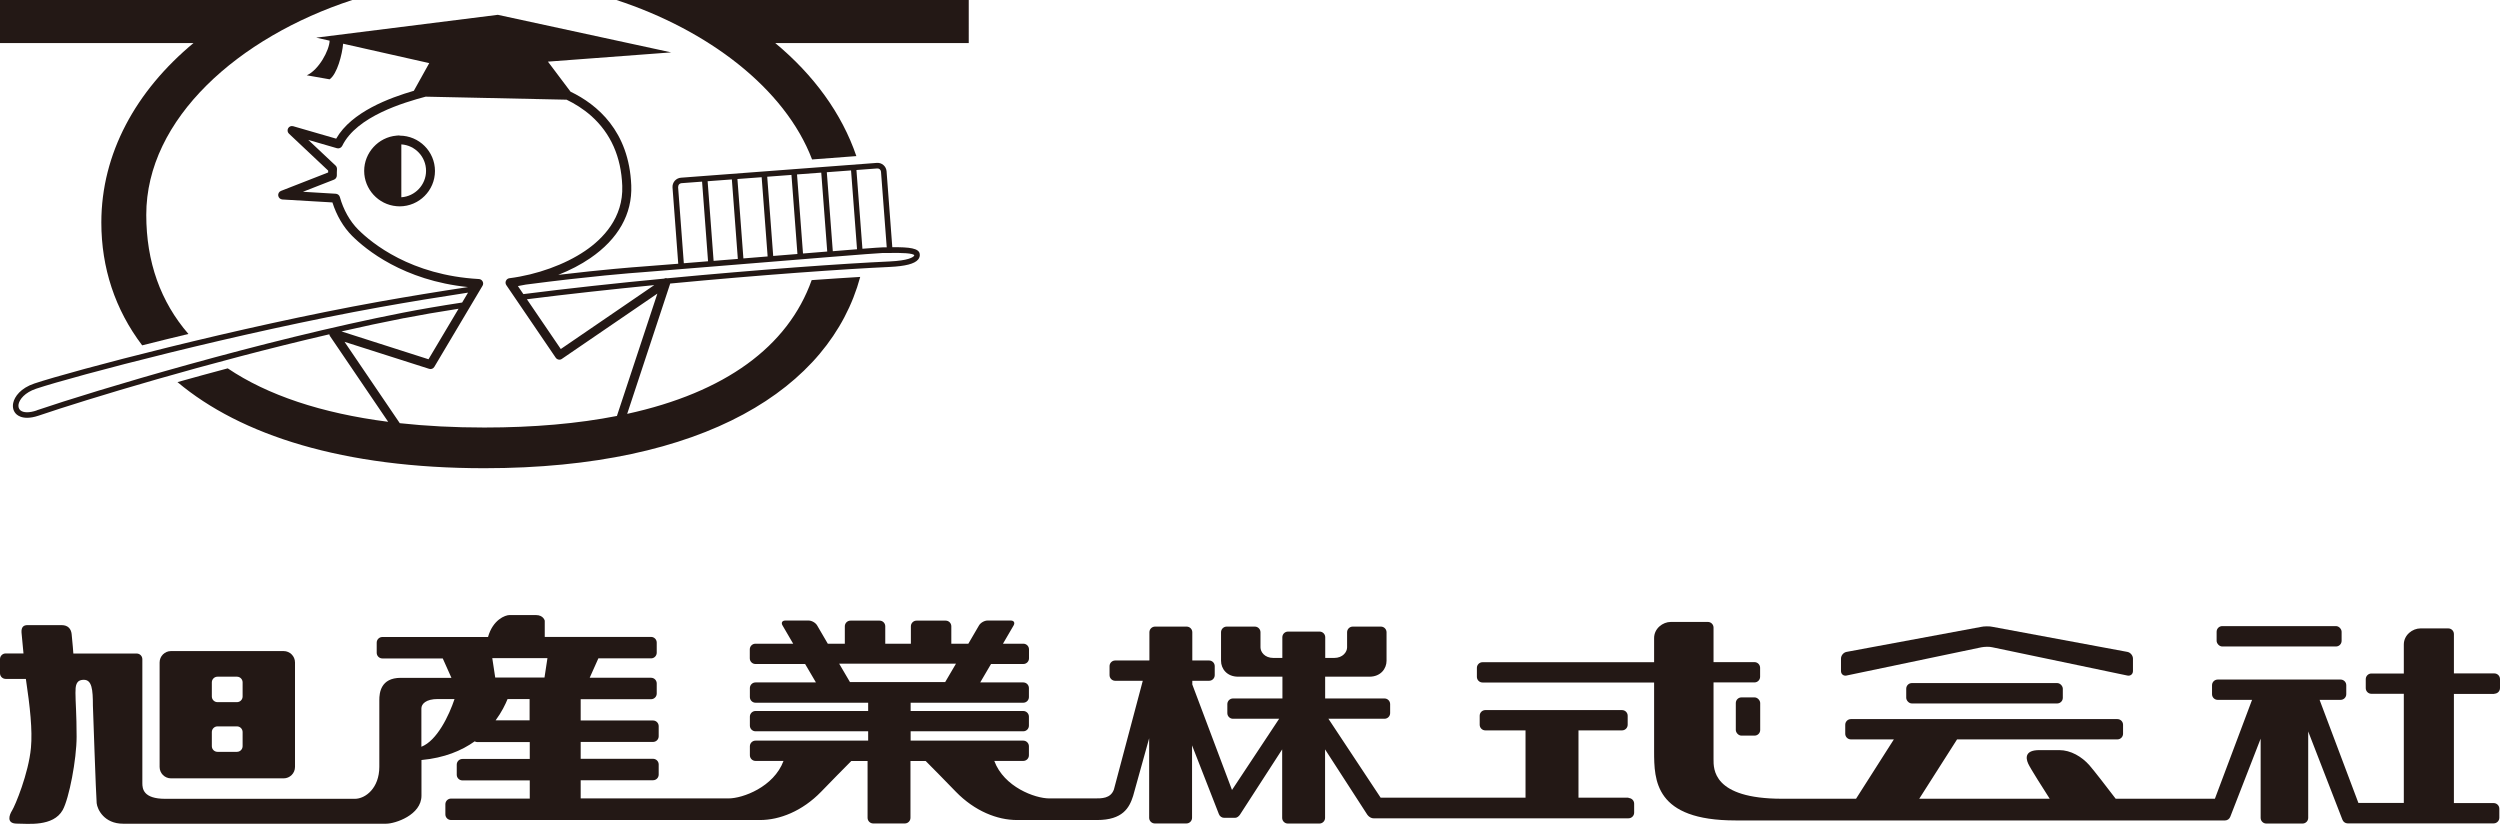
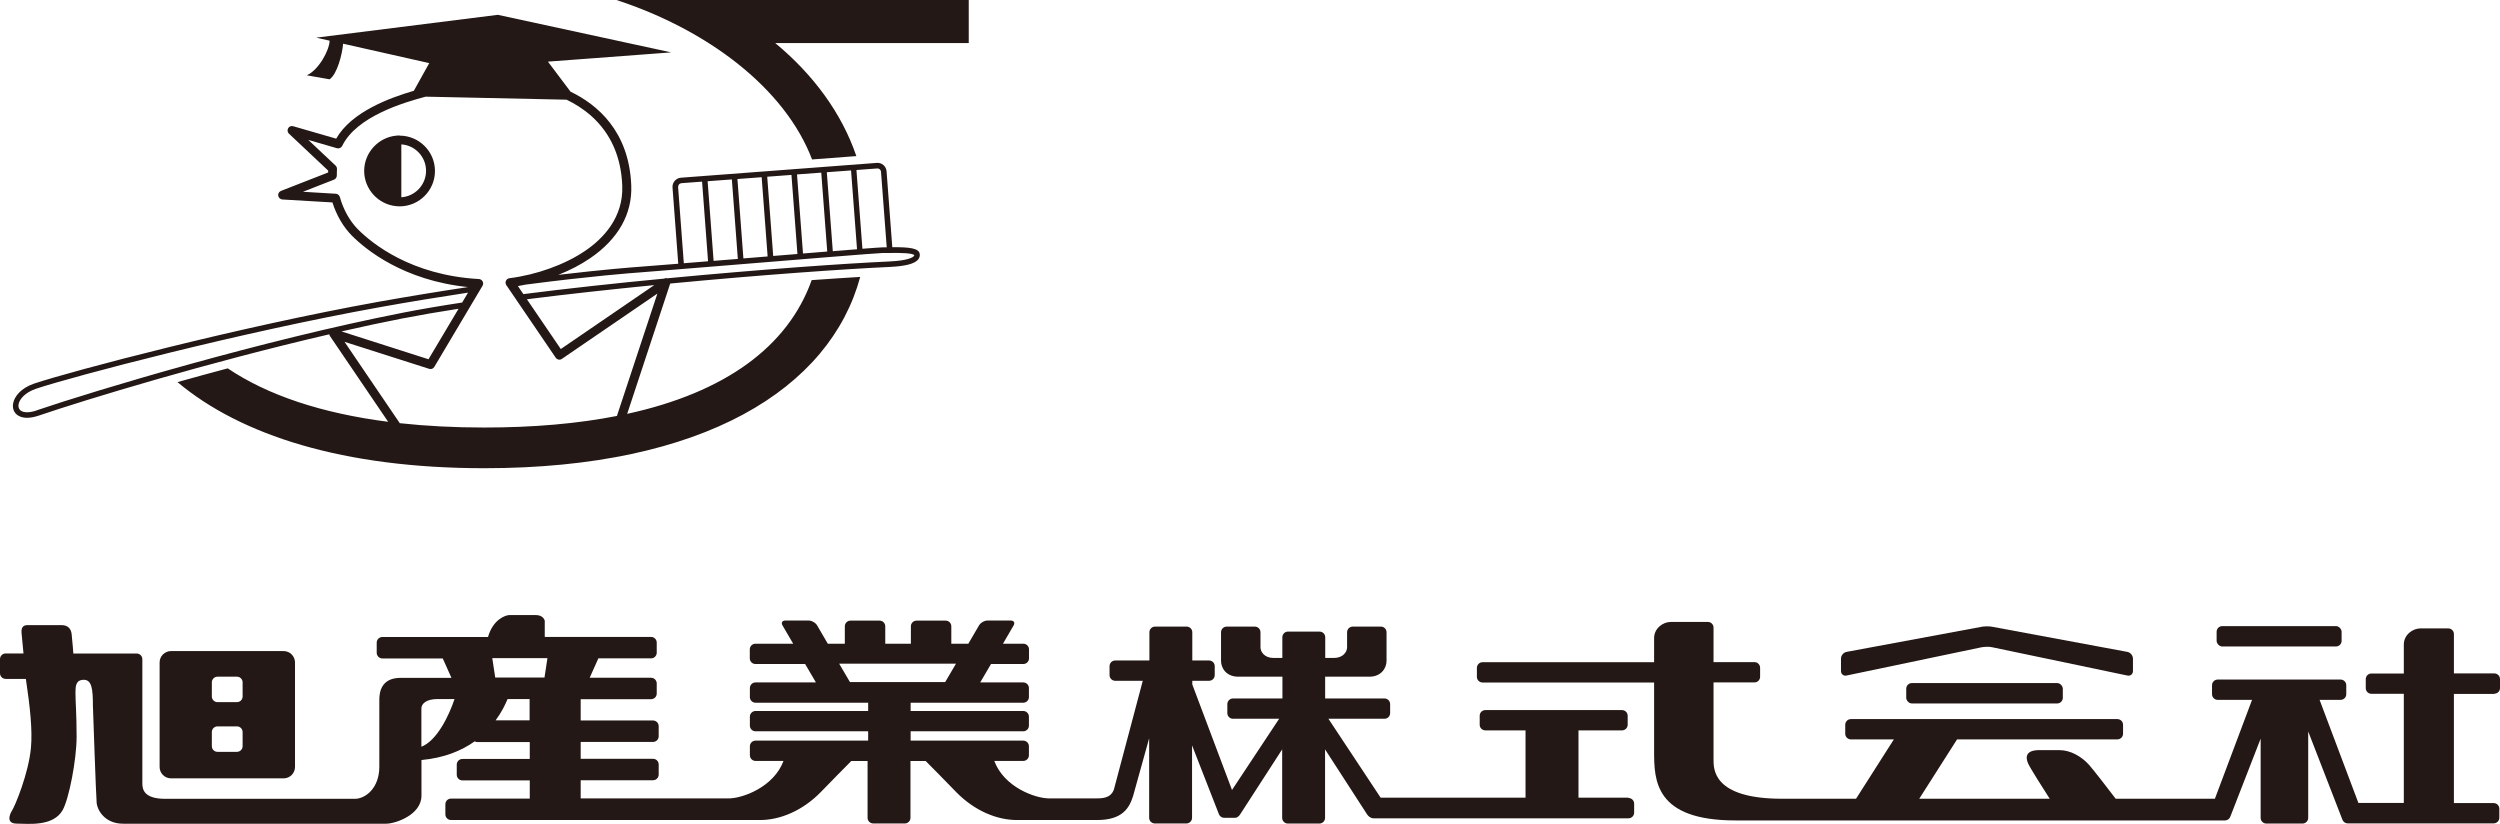
<svg xmlns="http://www.w3.org/2000/svg" id="_イヤー_2" viewBox="0 0 305.42 100.64">
  <defs>
    <style>.cls-1{fill:#231815;}</style>
  </defs>
  <g id="_ザイン">
    <g>
      <g>
-         <path class="cls-1" d="M20.89,95.09h13.76c.76,0,1.39-.62,1.39-1.39v-12.77c0-.76-.62-1.39-1.39-1.39h-13.76c-.76,0-1.39,.62-1.39,1.39v12.77c0,.76,.62,1.39,1.39,1.39Zm4.99-11.73c0-.38,.31-.69,.69-.69h2.38c.38,0,.69,.31,.69,.69v1.73c0,.38-.31,.69-.69,.69h-2.38c-.38,0-.69-.31-.69-.69v-1.73Zm0,6.07c0-.38,.31-.69,.69-.69h2.38c.38,0,.69,.31,.69,.69v1.73c0,.38-.31,.69-.69,.69h-2.38c-.38,0-.69-.31-.69-.69v-1.73Z" />
+         <path class="cls-1" d="M20.89,95.09h13.76c.76,0,1.39-.62,1.39-1.39v-12.77c0-.76-.62-1.39-1.39-1.39h-13.76c-.76,0-1.39,.62-1.39,1.39v12.77c0,.76,.62,1.39,1.39,1.39Zm4.99-11.73c0-.38,.31-.69,.69-.69h2.38c.38,0,.69,.31,.69,.69v1.73c0,.38-.31,.69-.69,.69h-2.38c-.38,0-.69-.31-.69-.69v-1.73m0,6.07c0-.38,.31-.69,.69-.69h2.38c.38,0,.69,.31,.69,.69v1.73c0,.38-.31,.69-.69,.69h-2.38c-.38,0-.69-.31-.69-.69v-1.73Z" />
        <rect class="cls-1" x="232.88" y="83.45" width="19.13" height="2.49" rx=".69" ry=".69" />
        <path class="cls-1" d="M225.58,82.53l16.48-3.45c.38-.07,.98-.1,1.36,0l16.48,3.45c.37,.08,.68-.17,.68-.55v-1.52c0-.38-.31-.75-.68-.82l-16.47-3.06c-.32-.09-1.12-.07-1.37,0l-16.47,3.06c-.38,.07-.68,.44-.68,.82v1.52c0,.38,.31,.63,.68,.55Z" />
        <path class="cls-1" d="M198.96,97.45h-6.12v-8.22h5.32c.38,0,.69-.31,.69-.69v-1.1c0-.38-.31-.69-.69-.69h-16.7c-.38,0-.69,.31-.69,.69v1.1c0,.38,.31,.69,.69,.69h4.91v8.22h-17.7l-6.38-9.64h6.85c.38,0,.69-.31,.69-.69v-1.1c0-.38-.31-.69-.69-.69h-7.25v-2.66h5.41c1.39,0,2.09-1,2.09-1.94v-3.49c0-.38-.31-.69-.69-.69h-3.44c-.38,0-.69,.31-.69,.69v1.85c0,.54-.5,1.29-1.59,1.29h-1.08v-2.53c0-.38-.31-.69-.69-.69h-3.86c-.38,0-.69,.31-.69,.69v2.53h-1.08c-1.1,0-1.59-.75-1.59-1.29v-1.85c0-.38-.31-.69-.69-.69h-3.44c-.38,0-.69,.31-.69,.69v3.49c0,.95,.7,1.94,2.09,1.94h5.41v2.66h-6.04c-.38,0-.69,.31-.69,.69v1.1c0,.38,.31,.69,.69,.69h5.64l-5.76,8.7-4.85-12.89v-.45h2.05c.38,0,.69-.31,.69-.69v-1.1c0-.38-.31-.69-.69-.69h-2.05v-3.45c0-.38-.31-.69-.69-.69h-3.86c-.38,0-.69,.31-.69,.69v3.42s-.02,.02-.04,.03h-4.14c-.38,0-.69,.31-.69,.69v1.1c0,.38,.31,.69,.69,.69h3.37l-3.53,13.29c-.41,1.11-1.52,1.08-2.33,1.08h-5.57c-1.73,0-5.53-1.39-6.71-4.58h3.54c.38,0,.69-.31,.69-.69v-1.1c0-.38-.31-.69-.69-.69h-13.76v-1.14h13.76c.38,0,.69-.31,.69-.69v-1.1c0-.38-.31-.69-.69-.69h-13.76v-1.01h13.76c.38,0,.69-.31,.69-.69v-1.1c0-.38-.31-.69-.69-.69h-5.26l1.32-2.25h3.95c.38,0,.69-.31,.69-.69v-1.1c0-.38-.31-.69-.69-.69h-2.49l1.3-2.23c.19-.33,.04-.6-.34-.6h-2.85c-.38,0-.85,.27-1.04,.6l-1.3,2.23h-2.08v-2.13c0-.38-.31-.69-.69-.69h-3.56c-.38,0-.69,.31-.69,.69v2.13h-3.13v-2.13c0-.38-.31-.69-.69-.69h-3.56c-.38,0-.69,.31-.69,.69v2.13h-2.08l-1.3-2.23c-.19-.33-.66-.6-1.04-.6h-2.85c-.38,0-.54,.27-.34,.6l1.3,2.23h-4.61c-.38,0-.69,.31-.69,.69v1.1c0,.38,.31,.69,.69,.69h6.07l1.32,2.25h-7.38c-.38,0-.69,.31-.69,.69v1.1c0,.38,.31,.69,.69,.69h13.76v1.01h-13.76c-.38,0-.69,.31-.69,.69v1.1c0,.38,.31,.69,.69,.69h13.76v1.14h-13.76c-.38,0-.69,.31-.69,.69v1.1c0,.38,.31,.69,.69,.69h3.42c-1.19,3.19-4.99,4.58-6.71,4.58h-18.07v-2.22h8.84c.38,0,.69-.31,.69-.69v-1.24c0-.38-.31-.69-.69-.69h-8.84v-2.06h8.84c.38,0,.69-.31,.69-.69v-1.24c0-.38-.31-.69-.69-.69h-8.84v-2.6h8.6c.38,0,.69-.31,.69-.69v-1.24c0-.38-.31-.69-.69-.69h-7.5l1.06-2.37h6.44c.38,0,.69-.31,.69-.69v-1.24c0-.38-.31-.69-.69-.69h-12.99v-1.98s-.15-.69-1.08-.69h-3.23c-.52,0-2.03,.57-2.62,2.68h-12.91c-.38,0-.69,.31-.69,.69v1.24c0,.38,.31,.69,.69,.69h7.38l1.06,2.37h-6.2c-2.46,0-2.61,1.86-2.61,2.71v8.15c0,2.61-1.69,3.92-3,3.92H20.19c-2.69,0-2.8-1.23-2.8-1.92v-15.14c0-.38-.31-.69-.69-.69h-7.74s-.09-1.32-.21-2.39c-.07-.61-.43-1.08-1.22-1.08H3.35c-.46,0-.77,.23-.72,.92,0,0,.1,1.04,.24,2.54H.69c-.38,0-.69,.31-.69,.69v1.73c0,.38,.31,.69,.69,.69H3.16c.51,3.42,.82,6.26,.62,8.42-.29,3.15-1.94,7.08-2.3,7.65-.36,.57-.72,1.61,.59,1.61s4.43,.41,5.59-1.66c.78-1.41,1.7-6.18,1.7-8.97s-.14-4.17-.14-5.34c0-.82,.03-1.6,1.02-1.6s1.11,1.18,1.11,3.15c0,0,.38,11.15,.46,11.92,.08,.77,.92,2.51,3.23,2.51H47.18c1.08,0,4.31-1.05,4.31-3.43v-4.35c2.82-.26,4.93-1.16,6.5-2.28,.1,.06,.22,.09,.34,.09h6.39v2.06h-8.23c-.38,0-.69,.31-.69,.69v1.24c0,.38,.31,.69,.69,.69h8.23v2.22h-9.62c-.38,0-.69,.31-.69,.69v1.24c0,.38,.31,.69,.69,.69h37.76c2.38,0,5.15-1.08,7.46-3.46,1.3-1.35,2.71-2.77,3.68-3.75h1.99v6.94c0,.38,.31,.69,.69,.69h3.86c.38,0,.69-.31,.69-.69v-6.94h1.86c.97,.98,2.38,2.4,3.68,3.75,2.31,2.38,5.08,3.46,7.46,3.46h9.8c3.13,0,3.94-1.49,4.4-2.94l1.96-7.05v9.72c0,.38,.31,.69,.69,.69h3.86c.38,0,.69-.31,.69-.69v-8.85l3.28,8.4c.1,.27,.36,.45,.63,.45,.22,0,1.36,0,1.36,0,.22,0,.44-.18,.58-.38l5.16-7.98v8.37c0,.38,.31,.69,.69,.69h3.86c.38,0,.69-.31,.69-.69v-8.37l5.16,7.98c.29,.38,.59,.44,.76,.44h31.15c.38,0,.69-.31,.69-.69v-1.1c0-.38-.31-.69-.69-.69Zm-147.48-6.22v-4.68c0-.54,.54-1.15,2-1.15h2.05c-.67,2-2.13,5.08-4.05,5.83Zm13.23-3.23h-4.16c.73-.99,1.19-1.94,1.46-2.6h2.69v2.6Zm1.82-5.23h-6.03l-.36-2.37h6.74l-.36,2.37Zm37.31,.56l-1.32-2.25h14.27l-1.32,2.25h-11.64Z" />
-         <rect class="cls-1" x="212.06" y="85.2" width="2.98" height="4.67" rx=".69" ry=".69" />
        <path class="cls-1" d="M304.73,84.75c.38,0,.69-.31,.69-.69v-1.1c0-.38-.31-.69-.69-.69h-4.94v-4.81c0-.38-.31-.69-.69-.69h-3.39c-.98,0-2.04,.8-2.04,1.97v3.54h-3.96c-.38,0-.69,.31-.69,.69v1.1c0,.38,.31,.69,.69,.69h3.96v13.33h-5.55l-4.74-12.59h2.57c.38,0,.69-.31,.69-.69v-1.1c0-.38-.31-.69-.69-.69h-15.02c-.38,0-.69,.31-.69,.69v1.1c0,.38,.31,.69,.69,.69h4.2l-4.54,12.08h-12.12c-1.07-1.4-2.64-3.44-3.22-4.1-.92-1.04-2.27-1.84-3.67-1.84h-2.45c-1.65,0-1.71,.86-1.35,1.65,.27,.6,1.85,3.07,2.63,4.29h-15.94l4.62-7.25h19.59c.38,0,.69-.31,.69-.69v-1.1c0-.38-.31-.69-.69-.69h-32.56c-.38,0-.69,.31-.69,.69v1.1c0,.38,.31,.69,.69,.69h5.25l-4.62,7.25h-9.04c-8.51,0-8.37-3.67-8.37-4.84v-9.37h5c.38,0,.69-.31,.69-.69v-1.1c0-.38-.31-.69-.69-.69h-5v-4.22c0-.38-.31-.69-.69-.69h-4.53c-.98,0-2.04,.8-2.04,1.97v2.95h-20.96c-.38,0-.69,.31-.69,.69v1.1c0,.38,.31,.69,.69,.69h20.96v8.39c0,3.56,.08,8.46,9.94,8.46h59.34s.26,0,.48,0c.27,0,.53-.18,.63-.45l3.71-9.54v9.68c0,.38,.31,.69,.69,.69h4.43c.38,0,.69-.31,.69-.69v-10.56l4.18,10.78c.1,.27,.36,.45,.63,.45,.17,0,.87,0,1.19,0h16.66c.38,0,.69-.31,.69-.69v-1.1c0-.38-.31-.69-.69-.69h-4.86v-13.33h4.94Z" />
        <rect class="cls-1" x="270.8" y="76.49" width="15.27" height="2.49" rx=".69" ry=".69" />
      </g>
      <g>
        <path class="cls-1" d="M109.01,30.2l-.7-9.28c-.05-.61-.58-1.07-1.19-1.02l-23.93,1.81c-.29,.02-.56,.16-.76,.38-.19,.23-.29,.51-.27,.81l.7,9.32c-2.28,.19-3.96,.32-4.58,.36-.82,.06-4.43,.33-10.08,1,1.43-.56,2.76-1.25,3.91-2.04,3.41-2.33,5.15-5.4,5.01-8.89-.26-6.65-4.19-9.9-7.42-11.45l-2.76-3.67,15.06-1.13L60.82,1.81l-22.19,2.79,1.64,.37c-.03,1.17-1.33,3.58-2.79,4.23l2.79,.49c.93-.66,1.53-3.03,1.65-4.35l10.52,2.37-1.88,3.38c-2.94,.86-7.61,2.56-9.49,5.85l-5.25-1.52c-.24-.07-.5,.03-.62,.25-.12,.22-.08,.49,.1,.66l4.79,4.51c0,.08,0,.15,0,.23l-5.76,2.25c-.24,.09-.38,.34-.34,.59,.04,.25,.25,.44,.5,.46l6.12,.36c.5,1.58,1.34,3.02,2.4,4.08,1.66,1.66,6.27,5.46,14.17,6.26-3.6,.54-7.24,1.14-10.84,1.78-17.12,3.07-37.55,8.47-42.14,10-1.67,.56-2.43,1.6-2.59,2.39-.11,.55,.04,1.06,.42,1.39,.21,.18,.6,.41,1.28,.41,.37,0,.84-.07,1.4-.26,5.9-2.01,20.8-6.53,35.52-9.94,.01,.08,.04,.16,.09,.23l7.1,10.46c-8.17-1.05-14.75-3.26-19.6-6.53-2.11,.56-4.17,1.13-6.14,1.68,7.73,6.49,20.25,10.52,37.49,10.52,26.83,0,42.24-9.75,45.92-23.37-1.74,.1-3.73,.24-5.93,.39-2.9,8.14-10.59,13.73-22.54,16.34l5.24-15.87s0-.03,.01-.05c11-1.05,21.33-1.78,26.85-2.03,1.88-.09,3.01-.38,3.44-.9,.17-.2,.24-.44,.2-.69-.1-.69-1.22-.84-3.38-.82Zm-1.84-9.62c.24-.02,.44,.16,.46,.4l.7,9.24c-.21,0-.38,0-.51,0-.16,0-1.06,.06-2.46,.17l-.73-9.62,2.53-.19Zm-19.99,11.29l-.73-9.73,2.96-.22,.73,9.71-.99,.08c-.67,.05-1.33,.11-1.97,.16Zm3.64-.3l-.73-9.7,2.96-.22,.73,9.68c-.98,.08-1.97,.16-2.96,.24Zm3.64-.3l-.73-9.68,2.96-.22,.73,9.66c-.96,.08-1.95,.16-2.96,.24Zm3.64-.3l-.73-9.66,2.96-.22,.73,9.64c-.93,.07-1.92,.16-2.96,.24Zm3.64-.29l-.73-9.64,2.96-.22,.73,9.63c-.86,.07-1.86,.15-2.96,.24Zm-18.89-7.84c0-.11,.03-.22,.1-.31,.08-.09,.18-.14,.29-.15l2.53-.19,.73,9.73c-1.05,.09-2.04,.17-2.96,.24l-.7-9.32ZM4.49,50.14c-.91,.31-1.64,.3-2.01-.02-.19-.17-.27-.44-.21-.75,.12-.58,.75-1.41,2.14-1.88,4.57-1.52,24.96-6.9,42.04-9.97,3.56-.64,7.17-1.23,10.73-1.77l-.72,1.21c-2.7,.41-5.13,.83-7.23,1.24-17.25,3.38-37.6,9.5-44.75,11.93Zm44.88-11.27c1.94-.38,4.18-.77,6.65-1.15l-3.67,6.17-10.63-3.4c2.58-.59,5.15-1.14,7.66-1.63Zm26.03,11.94c-4.78,.94-10.2,1.42-16.23,1.42-3.67,0-7.12-.18-10.33-.53l-6.75-9.94,10.34,3.3c.24,.08,.5-.02,.63-.24l5.89-9.91c.1-.16,.1-.37,.01-.53-.09-.17-.26-.28-.45-.29-8.32-.46-13.08-4.38-14.75-6.04-1.01-1.01-1.81-2.43-2.24-3.98-.06-.22-.26-.38-.49-.4l-4.02-.24,3.79-1.48c.21-.08,.35-.29,.35-.51,0-.26,0-.52,.02-.78,0-.16-.05-.32-.17-.43l-3.34-3.14,3.51,1.02c.25,.07,.52-.05,.64-.29,1.76-3.62,7.58-5.31,10.19-6.01l17.22,.37c.99,.48,2.04,1.12,3.02,1.99,2.37,2.12,3.65,4.99,3.78,8.53,.15,3.91-2.38,6.49-4.54,7.95-2.45,1.67-5.91,2.92-9.24,3.34-.19,.02-.35,.14-.43,.32-.08,.17-.06,.37,.05,.53l6.03,8.86c.08,.12,.21,.2,.35,.23,.14,.03,.29,0,.41-.09l11.66-7.97-4.94,14.94Zm-6.89-8.17l-4.14-6.08c4.98-.63,10.32-1.21,15.56-1.73l-11.42,7.81Zm43.14-11.36c-.14,.16-.69,.55-2.95,.66-5.58,.25-16.08,1-27.2,2.06-.13-.04-.27-.02-.39,.04-5.77,.55-11.68,1.19-17.17,1.89l-.67-.98c.32-.05,.63-.11,.95-.18,7.96-1.04,13.1-1.43,14.11-1.5,1.1-.08,5.62-.45,10.86-.88,8.05-.66,18.07-1.48,18.61-1.48,.14,0,.33,0,.55,0,1.99-.05,3.12,.04,3.34,.25,0,.04,0,.08-.05,.14Z" />
        <path class="cls-1" d="M48.82,16.55c-.12,0-.24,0-.38,.02-2.21,.19-3.95,2.08-3.95,4.31s1.73,4.12,3.95,4.31c.13,.01,.26,.02,.38,.02,2.38,0,4.32-1.94,4.32-4.32s-1.94-4.32-4.32-4.32Zm.21,7.55v-6.46c1.69,.11,3.02,1.52,3.02,3.23s-1.34,3.12-3.02,3.23Z" />
-         <path class="cls-1" d="M12.38,27.18c0,5.53,1.67,10.63,4.99,15.01,1.78-.45,3.68-.92,5.65-1.39-3.4-3.93-5.15-8.8-5.15-14.55C17.86,14.51,29.15,4.54,43.04,0H0V5.26H23.64c-7.04,5.84-11.26,13.49-11.26,21.92Z" />
        <path class="cls-1" d="M91.21,0h-15.9c11.13,3.64,20.58,10.76,23.9,19.48l5.41-.41c-1.77-5.2-5.21-9.91-9.91-13.81h23.64V0h-27.14Z" />
      </g>
    </g>
  </g>
</svg>